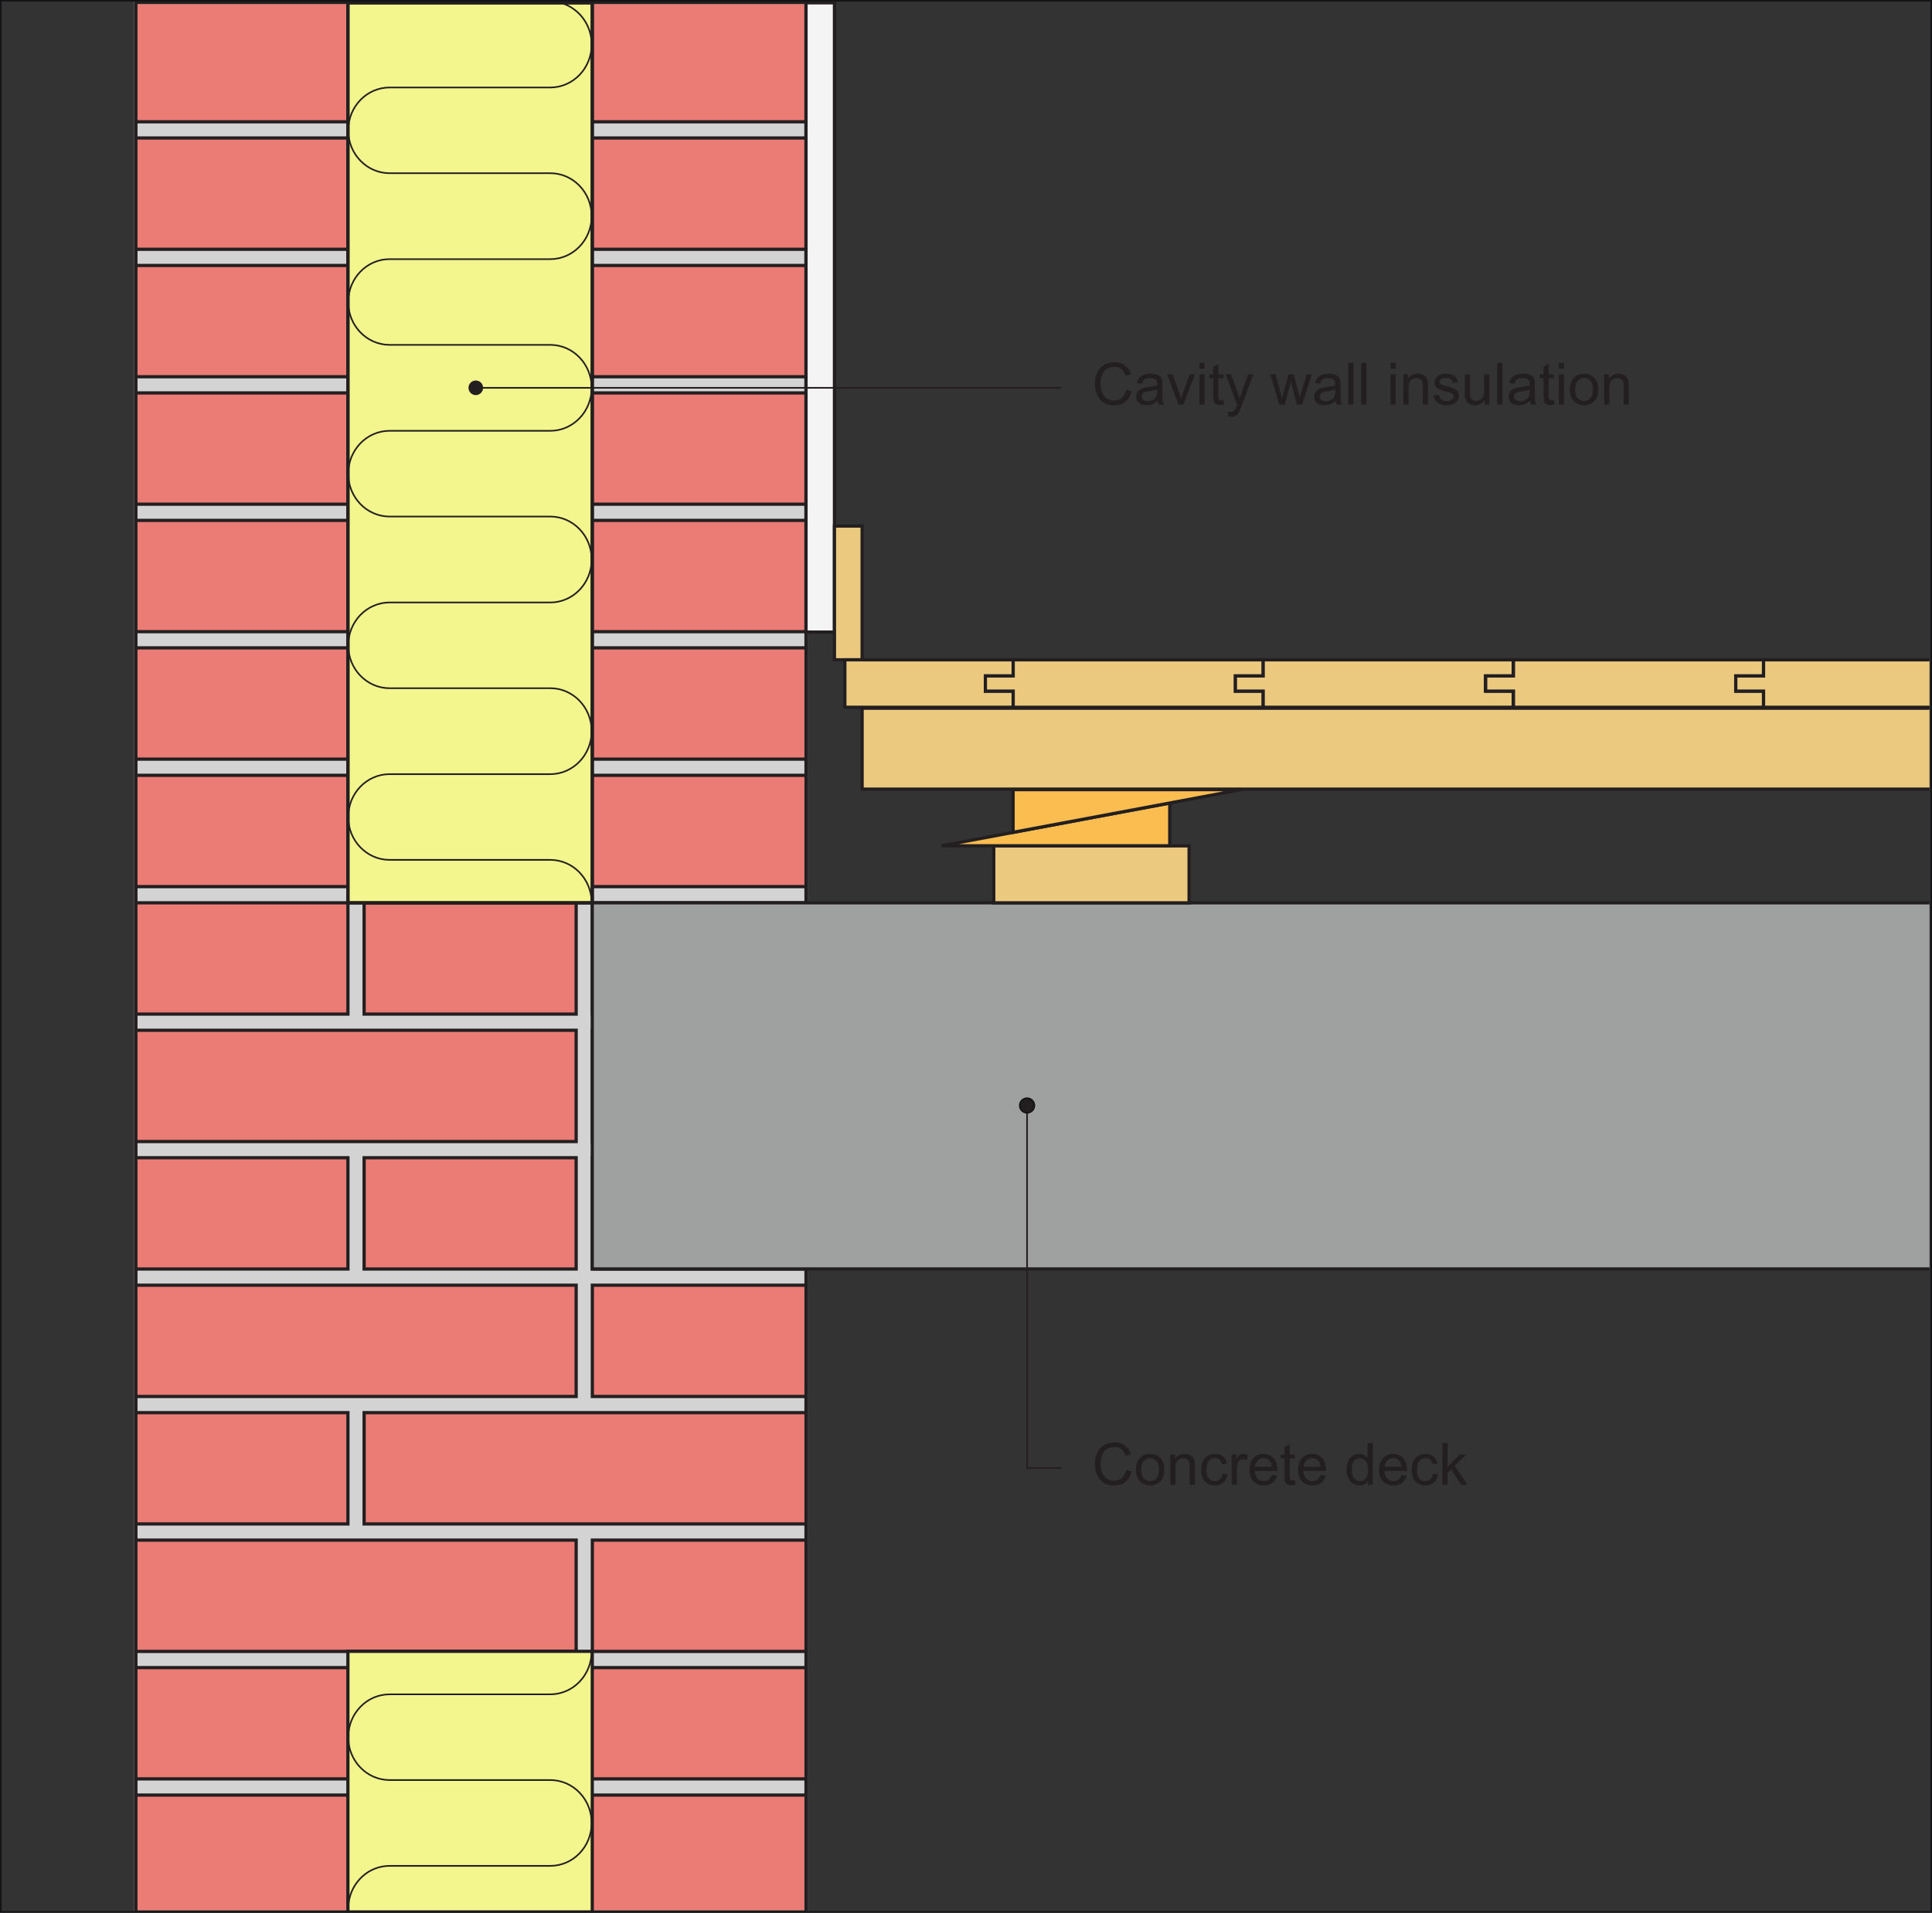
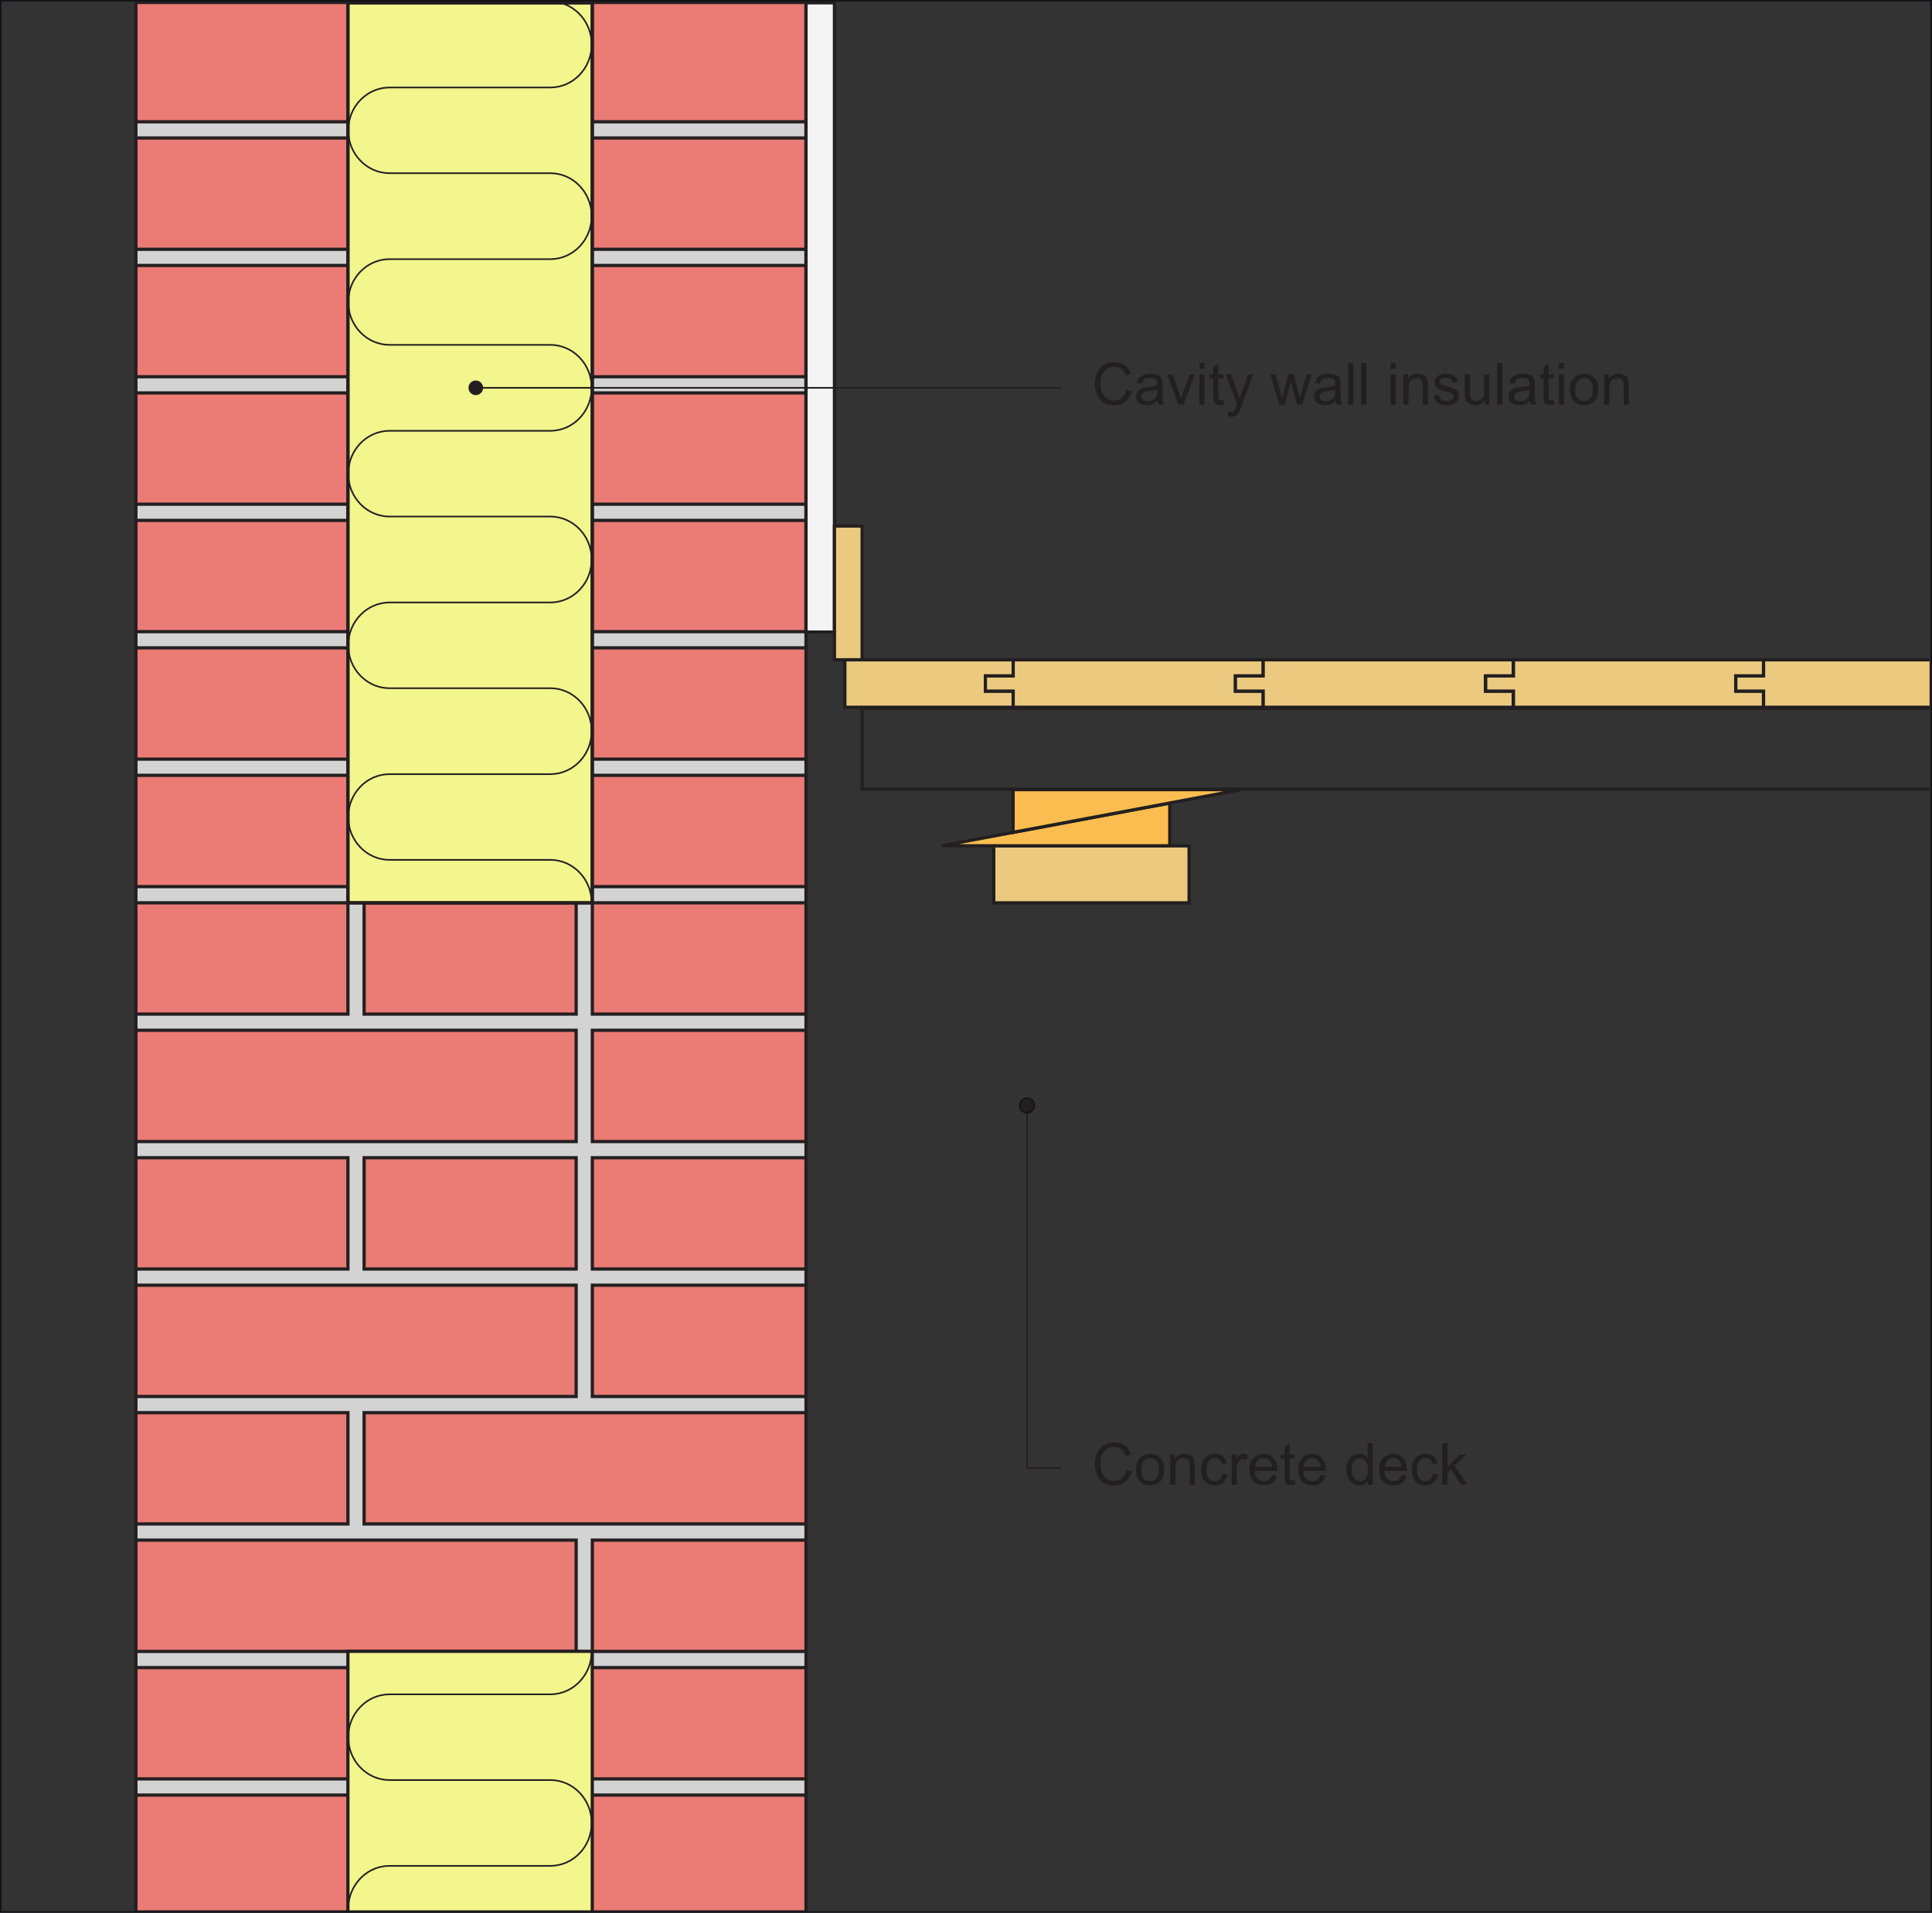
<svg xmlns="http://www.w3.org/2000/svg" xmlns:xlink="http://www.w3.org/1999/xlink" width="298.4" height="295.5" viewBox="0 0 298.4 295.5">
  <rect x="0" y="0" width="298.4" height="295.5" fill="#333333" stroke="none" />
  <defs>
    <g>
      <g id="glyph-0-0">
        <path d="M 4.609 -1.031 C 4.281 -0.75 3.875 -0.625 3.406 -0.625 C 3.016 -0.625 2.641 -0.719 2.312 -0.922 C 1.984 -1.125 1.734 -1.438 1.578 -1.844 C 1.406 -2.25 1.328 -2.734 1.328 -3.281 C 1.328 -3.703 1.391 -4.109 1.531 -4.516 C 1.672 -4.906 1.906 -5.234 2.234 -5.469 C 2.562 -5.703 2.984 -5.828 3.469 -5.828 C 3.906 -5.828 4.25 -5.719 4.547 -5.5 C 4.828 -5.297 5.047 -4.953 5.188 -4.484 L 6.031 -4.688 C 5.859 -5.281 5.547 -5.734 5.109 -6.062 C 4.672 -6.391 4.125 -6.547 3.484 -6.547 C 2.922 -6.547 2.406 -6.422 1.922 -6.172 C 1.453 -5.906 1.094 -5.531 0.844 -5.016 C 0.578 -4.531 0.453 -3.938 0.453 -3.266 C 0.453 -2.656 0.562 -2.078 0.797 -1.547 C 1.016 -1.016 1.344 -0.609 1.781 -0.312 C 2.219 -0.031 2.781 0.109 3.469 0.109 C 4.141 0.109 4.703 -0.078 5.172 -0.438 C 5.641 -0.812 5.953 -1.344 6.141 -2.047 L 5.281 -2.266 C 5.172 -1.719 4.938 -1.312 4.609 -1.031 Z M 4.609 -1.031 " />
      </g>
      <g id="glyph-0-1">
        <path d="M 3.797 0 L 4.625 0 C 4.531 -0.188 4.469 -0.375 4.422 -0.562 C 4.406 -0.75 4.391 -1.219 4.391 -1.953 L 4.391 -3 C 4.391 -3.359 4.375 -3.594 4.344 -3.734 C 4.297 -3.953 4.219 -4.125 4.094 -4.281 C 3.984 -4.422 3.797 -4.531 3.547 -4.625 C 3.297 -4.719 2.969 -4.766 2.578 -4.766 C 2.172 -4.766 1.812 -4.719 1.516 -4.609 C 1.203 -4.484 0.969 -4.344 0.812 -4.125 C 0.641 -3.938 0.531 -3.656 0.453 -3.328 L 1.234 -3.219 C 1.312 -3.562 1.453 -3.781 1.625 -3.922 C 1.812 -4.047 2.078 -4.109 2.453 -4.109 C 2.859 -4.109 3.156 -4.016 3.359 -3.844 C 3.516 -3.719 3.578 -3.484 3.578 -3.172 C 3.578 -3.141 3.578 -3.062 3.578 -2.969 C 3.281 -2.859 2.812 -2.766 2.156 -2.688 C 1.859 -2.656 1.625 -2.609 1.453 -2.578 C 1.25 -2.516 1.062 -2.438 0.891 -2.312 C 0.719 -2.203 0.578 -2.047 0.484 -1.859 C 0.375 -1.672 0.328 -1.453 0.328 -1.234 C 0.328 -0.844 0.453 -0.516 0.734 -0.281 C 1.016 -0.031 1.406 0.094 1.922 0.094 C 2.234 0.094 2.531 0.047 2.797 -0.047 C 3.062 -0.156 3.344 -0.328 3.641 -0.578 C 3.672 -0.359 3.719 -0.172 3.797 0 Z M 3.578 -2.047 C 3.578 -1.703 3.531 -1.438 3.453 -1.266 C 3.344 -1.031 3.172 -0.859 2.922 -0.719 C 2.688 -0.578 2.422 -0.516 2.109 -0.516 C 1.797 -0.516 1.562 -0.594 1.406 -0.734 C 1.25 -0.875 1.172 -1.047 1.172 -1.266 C 1.172 -1.391 1.203 -1.516 1.281 -1.625 C 1.344 -1.75 1.453 -1.828 1.594 -1.891 C 1.734 -1.938 1.969 -2 2.281 -2.047 C 2.859 -2.125 3.297 -2.219 3.578 -2.344 Z M 3.578 -2.047 " />
      </g>
      <g id="glyph-0-2">
        <path d="M 2.625 0 L 4.406 -4.672 L 3.594 -4.672 L 2.547 -1.812 C 2.422 -1.469 2.328 -1.172 2.266 -0.938 C 2.156 -1.266 2.062 -1.578 1.953 -1.875 L 0.953 -4.672 L 0.109 -4.672 L 1.875 0 Z M 2.625 0 " />
      </g>
      <g id="glyph-0-3">
        <path d="M 1.391 -5.547 L 1.391 -6.438 L 0.594 -6.438 L 0.594 -5.547 Z M 1.391 0 L 1.391 -4.672 L 0.594 -4.672 L 0.594 0 Z M 1.391 0 " />
      </g>
      <g id="glyph-0-4">
        <path d="M 1.969 -0.672 C 1.859 -0.672 1.766 -0.688 1.703 -0.734 C 1.641 -0.781 1.594 -0.812 1.562 -0.891 C 1.531 -0.953 1.516 -1.094 1.516 -1.328 L 1.516 -4.062 L 2.312 -4.062 L 2.312 -4.672 L 1.516 -4.672 L 1.516 -6.297 L 0.734 -5.828 L 0.734 -4.672 L 0.141 -4.672 L 0.141 -4.062 L 0.734 -4.062 L 0.734 -1.375 C 0.734 -0.891 0.766 -0.578 0.828 -0.438 C 0.891 -0.281 1 -0.156 1.156 -0.078 C 1.312 0.016 1.531 0.062 1.828 0.062 C 2 0.062 2.203 0.031 2.422 -0.016 L 2.312 -0.703 C 2.172 -0.688 2.047 -0.672 1.969 -0.672 Z M 1.969 -0.672 " />
      </g>
      <g id="glyph-0-5">
        <path d="M 1.078 1.891 C 1.328 1.891 1.531 1.828 1.719 1.703 C 1.906 1.578 2.062 1.391 2.203 1.141 C 2.312 0.938 2.453 0.594 2.656 0.078 L 4.422 -4.672 L 3.625 -4.672 L 2.625 -1.938 C 2.5 -1.609 2.391 -1.25 2.297 -0.906 C 2.203 -1.266 2.094 -1.625 1.969 -1.969 L 0.984 -4.672 L 0.141 -4.672 L 1.922 0.016 C 1.875 0.094 1.859 0.156 1.844 0.203 C 1.734 0.516 1.656 0.719 1.609 0.797 C 1.531 0.906 1.453 0.984 1.344 1.047 C 1.234 1.109 1.094 1.141 0.922 1.141 C 0.797 1.141 0.641 1.109 0.469 1.062 L 0.562 1.797 C 0.75 1.859 0.922 1.891 1.078 1.891 Z M 1.078 1.891 " />
      </g>
      <g id="glyph-0-6">
</g>
      <g id="glyph-0-7">
        <path d="M 2.281 0 L 3.219 -3.594 L 3.406 -2.797 L 4.156 0 L 4.969 0 L 6.438 -4.672 L 5.656 -4.672 L 4.844 -1.969 L 4.594 -1.078 L 4.359 -1.969 L 3.656 -4.672 L 2.844 -4.672 L 2.109 -1.938 C 1.953 -1.344 1.875 -1.031 1.859 -0.969 L 1.594 -1.984 L 0.844 -4.672 L 0.031 -4.672 L 1.438 0 Z M 2.281 0 " />
      </g>
      <g id="glyph-0-8">
        <path d="M 1.375 0 L 1.375 -6.438 L 0.578 -6.438 L 0.578 0 Z M 1.375 0 " />
      </g>
      <g id="glyph-0-9">
        <path d="M 1.391 0 L 1.391 -2.547 C 1.391 -3.156 1.516 -3.562 1.75 -3.766 C 2 -3.984 2.281 -4.094 2.625 -4.094 C 2.828 -4.094 3.016 -4.047 3.172 -3.938 C 3.328 -3.859 3.438 -3.719 3.5 -3.562 C 3.562 -3.406 3.594 -3.156 3.594 -2.828 L 3.594 0 L 4.391 0 L 4.391 -2.875 C 4.391 -3.234 4.359 -3.484 4.344 -3.641 C 4.297 -3.859 4.219 -4.062 4.094 -4.219 C 3.984 -4.391 3.797 -4.516 3.562 -4.609 C 3.328 -4.719 3.062 -4.766 2.797 -4.766 C 2.141 -4.766 1.641 -4.516 1.312 -4 L 1.312 -4.672 L 0.594 -4.672 L 0.594 0 Z M 1.391 0 " />
      </g>
      <g id="glyph-0-10">
        <path d="M 0.891 -0.281 C 1.203 -0.031 1.672 0.094 2.281 0.094 C 2.641 0.094 2.969 0.031 3.266 -0.094 C 3.562 -0.219 3.766 -0.391 3.922 -0.625 C 4.078 -0.859 4.156 -1.109 4.156 -1.375 C 4.156 -1.641 4.094 -1.875 3.969 -2.047 C 3.844 -2.234 3.656 -2.359 3.453 -2.469 C 3.219 -2.562 2.828 -2.688 2.281 -2.828 C 1.891 -2.938 1.656 -3 1.578 -3.031 C 1.438 -3.094 1.344 -3.156 1.281 -3.234 C 1.219 -3.328 1.172 -3.422 1.172 -3.516 C 1.172 -3.688 1.266 -3.828 1.406 -3.938 C 1.562 -4.062 1.828 -4.125 2.188 -4.125 C 2.5 -4.125 2.734 -4.047 2.891 -3.922 C 3.062 -3.781 3.172 -3.594 3.203 -3.344 L 3.984 -3.453 C 3.922 -3.766 3.828 -4 3.703 -4.188 C 3.578 -4.359 3.359 -4.516 3.094 -4.609 C 2.812 -4.719 2.5 -4.766 2.141 -4.766 C 1.891 -4.766 1.656 -4.75 1.453 -4.688 C 1.234 -4.609 1.078 -4.531 0.938 -4.453 C 0.781 -4.328 0.641 -4.188 0.562 -4 C 0.453 -3.828 0.406 -3.641 0.406 -3.422 C 0.406 -3.203 0.469 -2.984 0.578 -2.797 C 0.703 -2.625 0.875 -2.469 1.094 -2.359 C 1.328 -2.25 1.719 -2.125 2.297 -1.984 C 2.734 -1.875 3 -1.781 3.109 -1.703 C 3.266 -1.609 3.344 -1.469 3.344 -1.281 C 3.344 -1.094 3.266 -0.922 3.094 -0.781 C 2.906 -0.625 2.641 -0.547 2.281 -0.547 C 1.906 -0.547 1.625 -0.625 1.438 -0.797 C 1.234 -0.969 1.109 -1.203 1.062 -1.516 L 0.281 -1.391 C 0.375 -0.906 0.562 -0.531 0.891 -0.281 Z M 0.891 -0.281 " />
      </g>
      <g id="glyph-0-11">
        <path d="M 4.359 0 L 4.359 -4.672 L 3.562 -4.672 L 3.562 -2.172 C 3.562 -1.766 3.516 -1.469 3.438 -1.266 C 3.344 -1.047 3.203 -0.891 3 -0.766 C 2.797 -0.641 2.562 -0.578 2.328 -0.578 C 2.094 -0.578 1.891 -0.641 1.734 -0.766 C 1.578 -0.875 1.469 -1.047 1.406 -1.25 C 1.391 -1.391 1.375 -1.672 1.375 -2.094 L 1.375 -4.672 L 0.578 -4.672 L 0.578 -1.781 C 0.578 -1.438 0.594 -1.203 0.625 -1.047 C 0.672 -0.812 0.75 -0.609 0.859 -0.453 C 0.984 -0.297 1.156 -0.156 1.391 -0.062 C 1.641 0.047 1.891 0.094 2.172 0.094 C 2.797 0.094 3.281 -0.156 3.641 -0.688 L 3.641 0 Z M 4.359 0 " />
      </g>
      <g id="glyph-0-12">
        <path d="M 0.906 -0.531 C 1.312 -0.109 1.844 0.094 2.484 0.094 C 2.891 0.094 3.266 0 3.625 -0.188 C 3.953 -0.375 4.219 -0.641 4.406 -0.984 C 4.578 -1.328 4.672 -1.797 4.672 -2.406 C 4.672 -3.141 4.469 -3.719 4.062 -4.141 C 3.656 -4.562 3.125 -4.766 2.484 -4.766 C 1.906 -4.766 1.422 -4.594 1.016 -4.25 C 0.547 -3.828 0.297 -3.188 0.297 -2.344 C 0.297 -1.547 0.5 -0.938 0.906 -0.531 Z M 1.5 -3.672 C 1.766 -3.969 2.094 -4.109 2.484 -4.109 C 2.875 -4.109 3.203 -3.969 3.469 -3.672 C 3.719 -3.375 3.859 -2.938 3.859 -2.359 C 3.859 -1.75 3.719 -1.297 3.469 -1 C 3.203 -0.703 2.875 -0.547 2.484 -0.547 C 2.094 -0.547 1.766 -0.688 1.5 -0.984 C 1.234 -1.281 1.109 -1.734 1.109 -2.328 C 1.109 -2.922 1.234 -3.375 1.5 -3.672 Z M 1.5 -3.672 " />
      </g>
      <g id="glyph-0-13">
        <path d="M 3.25 -0.844 C 3.047 -0.641 2.781 -0.547 2.469 -0.547 C 2.094 -0.547 1.766 -0.688 1.531 -0.969 C 1.281 -1.266 1.172 -1.703 1.172 -2.344 C 1.172 -2.969 1.297 -3.406 1.547 -3.688 C 1.797 -3.984 2.109 -4.125 2.516 -4.125 C 2.781 -4.125 3 -4.047 3.188 -3.891 C 3.375 -3.719 3.516 -3.484 3.578 -3.172 L 4.344 -3.297 C 4.25 -3.766 4.047 -4.125 3.719 -4.391 C 3.406 -4.641 2.984 -4.766 2.484 -4.766 C 2.094 -4.766 1.703 -4.688 1.375 -4.484 C 1.031 -4.297 0.781 -4.016 0.609 -3.641 C 0.438 -3.266 0.359 -2.812 0.359 -2.328 C 0.359 -1.531 0.562 -0.938 0.938 -0.516 C 1.328 -0.109 1.844 0.094 2.484 0.094 C 2.984 0.094 3.422 -0.047 3.766 -0.344 C 4.109 -0.656 4.344 -1.078 4.422 -1.609 L 3.641 -1.703 C 3.594 -1.312 3.453 -1.031 3.25 -0.844 Z M 3.25 -0.844 " />
      </g>
      <g id="glyph-0-14">
        <path d="M 1.375 0 L 1.375 -2.438 C 1.375 -2.766 1.422 -3.078 1.516 -3.359 C 1.562 -3.547 1.672 -3.688 1.797 -3.797 C 1.938 -3.891 2.094 -3.953 2.266 -3.953 C 2.453 -3.953 2.641 -3.891 2.844 -3.781 L 3.125 -4.516 C 2.844 -4.688 2.578 -4.766 2.312 -4.766 C 2.125 -4.766 1.953 -4.719 1.797 -4.609 C 1.641 -4.516 1.469 -4.281 1.297 -3.953 L 1.297 -4.672 L 0.578 -4.672 L 0.578 0 Z M 1.375 0 " />
      </g>
      <g id="glyph-0-15">
        <path d="M 3.297 -0.781 C 3.094 -0.625 2.844 -0.547 2.562 -0.547 C 2.156 -0.547 1.844 -0.688 1.578 -0.953 C 1.312 -1.234 1.172 -1.625 1.141 -2.141 L 4.625 -2.141 C 4.625 -2.219 4.625 -2.297 4.625 -2.344 C 4.625 -3.109 4.422 -3.703 4.031 -4.125 C 3.641 -4.547 3.125 -4.766 2.516 -4.766 C 1.859 -4.766 1.344 -4.547 0.938 -4.125 C 0.531 -3.688 0.328 -3.078 0.328 -2.297 C 0.328 -1.531 0.531 -0.953 0.938 -0.531 C 1.328 -0.109 1.875 0.094 2.562 0.094 C 3.094 0.094 3.531 -0.031 3.891 -0.297 C 4.234 -0.562 4.469 -0.922 4.594 -1.406 L 3.781 -1.516 C 3.656 -1.172 3.5 -0.938 3.297 -0.781 Z M 1.609 -3.75 C 1.844 -4 2.156 -4.125 2.516 -4.125 C 2.922 -4.125 3.234 -3.969 3.484 -3.656 C 3.656 -3.469 3.75 -3.172 3.781 -2.781 L 1.188 -2.781 C 1.219 -3.188 1.344 -3.516 1.609 -3.75 Z M 1.609 -3.75 " />
      </g>
      <g id="glyph-0-16">
        <path d="M 4.344 0 L 4.344 -6.438 L 3.562 -6.438 L 3.562 -4.125 C 3.422 -4.312 3.234 -4.469 3.016 -4.594 C 2.797 -4.703 2.547 -4.766 2.266 -4.766 C 1.875 -4.766 1.531 -4.672 1.219 -4.469 C 0.922 -4.266 0.688 -3.984 0.531 -3.594 C 0.375 -3.219 0.297 -2.797 0.297 -2.328 C 0.297 -1.859 0.391 -1.438 0.562 -1.062 C 0.734 -0.703 0.969 -0.406 1.281 -0.203 C 1.594 0 1.938 0.094 2.297 0.094 C 2.875 0.094 3.312 -0.141 3.609 -0.594 L 3.609 0 Z M 1.453 -3.688 C 1.703 -3.969 1.984 -4.109 2.344 -4.109 C 2.703 -4.109 3 -3.953 3.266 -3.656 C 3.5 -3.359 3.625 -2.891 3.625 -2.266 C 3.625 -1.688 3.516 -1.25 3.266 -0.969 C 3.031 -0.688 2.734 -0.547 2.375 -0.547 C 2.031 -0.547 1.734 -0.688 1.484 -0.984 C 1.234 -1.281 1.109 -1.734 1.109 -2.328 C 1.109 -2.938 1.219 -3.391 1.453 -3.688 Z M 1.453 -3.688 " />
      </g>
      <g id="glyph-0-17">
        <path d="M 1.391 0 L 1.391 -1.859 L 1.938 -2.391 L 3.484 0 L 4.469 0 L 2.5 -2.938 L 4.281 -4.672 L 3.266 -4.672 L 1.391 -2.766 L 1.391 -6.438 L 0.594 -6.438 L 0.594 0 Z M 1.391 0 " />
      </g>
    </g>
    <clipPath id="clip-0">
      <path clip-rule="nonzero" d="M 20 0 L 125 0 L 125 295.5 L 20 295.5 Z M 20 0 " />
    </clipPath>
    <clipPath id="clip-1">
-       <path clip-rule="nonzero" d="M 20 0.121 L 125 0.121 L 125 295.375 L 20 295.375 Z M 20 0.121 " />
-     </clipPath>
+       </clipPath>
    <clipPath id="clip-2">
      <path clip-rule="nonzero" d="M 20 0.121 L 125 0.121 L 125 295.375 L 20 295.375 Z M 20 0.121 " />
    </clipPath>
    <clipPath id="clip-3">
      <path clip-rule="nonzero" d="M 53 255 L 92 255 L 92 295.5 L 53 295.5 Z M 53 255 " />
    </clipPath>
    <clipPath id="clip-4">
      <path clip-rule="nonzero" d="M 53 254 L 92 254 L 92 295.375 L 53 295.375 Z M 53 254 " />
    </clipPath>
    <clipPath id="clip-5">
-       <path clip-rule="nonzero" d="M 91 139 L 298.398 139 L 298.398 197 L 91 197 Z M 91 139 " />
-     </clipPath>
+       </clipPath>
    <clipPath id="clip-6">
      <path clip-rule="nonzero" d="M 268 101 L 298.398 101 L 298.398 110 L 268 110 Z M 268 101 " />
    </clipPath>
    <clipPath id="clip-7">
      <path clip-rule="nonzero" d="M 267 101 L 298.398 101 L 298.398 110 L 267 110 Z M 267 101 " />
    </clipPath>
    <clipPath id="clip-8">
      <path clip-rule="nonzero" d="M 133 109 L 298.398 109 L 298.398 122 L 133 122 Z M 133 109 " />
    </clipPath>
    <clipPath id="clip-9">
      <path clip-rule="nonzero" d="M 132 109 L 298.398 109 L 298.398 123 L 132 123 Z M 132 109 " />
    </clipPath>
    <clipPath id="clip-10">
      <path clip-rule="nonzero" d="M 52 280 L 93 280 L 93 295.5 L 52 295.5 Z M 52 280 " />
    </clipPath>
    <clipPath id="clip-11">
      <path clip-rule="nonzero" d="M 0 0 L 298.398 0 L 298.398 295.5 L 0 295.5 Z M 0 0 " />
    </clipPath>
  </defs>
  <g clip-path="url(#clip-0)">
    <path fill-rule="nonzero" fill="rgb(91.544%, 48.132%, 45.772%)" fill-opacity="1" d="M 20.988 295.375 L 124.488 295.375 L 124.488 0.375 L 20.988 0.375 L 20.988 295.375 " />
  </g>
  <g clip-path="url(#clip-1)">
    <path fill="none" stroke-width="5" stroke-linecap="butt" stroke-linejoin="miter" stroke="rgb(86.783%, 87.033%, 86.606%)" stroke-opacity="1" stroke-miterlimit="4" d="M 1244.883 1.25 L 209.883 1.25 L 209.883 2951.25 L 1244.883 2951.25 Z M 1244.883 1.25 " transform="matrix(0.1, 0, 0, -0.1, 0, 295.5)" />
  </g>
  <path fill-rule="nonzero" fill="rgb(80.988%, 39.011%, 36.951%)" fill-opacity="1" stroke-width="30" stroke-linecap="butt" stroke-linejoin="miter" stroke="rgb(13.73%, 12.16%, 12.549%)" stroke-opacity="1" stroke-miterlimit="4" d="M 549.883 1375.859 L 549.883 1570.117 M 549.883 975.703 L 549.883 1172.617 M 549.883 588.203 L 549.883 785.117 M 902.383 785.117 L 902.383 1572.773 M 902.383 395.156 L 902.383 588.203 M 209.883 194.336 L 1244.883 194.336 M 209.883 391.25 L 1244.883 391.25 M 209.883 588.203 L 1244.883 588.203 M 209.883 785.117 L 1244.883 785.117 M 209.883 982.031 L 1244.883 982.031 M 209.883 1178.945 L 1244.883 1178.945 M 209.883 1375.859 L 1244.883 1375.859 M 209.883 1572.773 L 1244.883 1572.773 M 209.883 1769.727 L 1244.883 1769.727 M 209.883 1966.641 L 1244.883 1966.641 M 209.883 2163.555 L 1244.883 2163.555 M 209.883 2360.469 L 1244.883 2360.469 M 209.883 2557.383 L 1244.883 2557.383 M 209.883 2754.336 L 1244.883 2754.336 " transform="matrix(0.1, 0, 0, -0.1, 0, 295.5)" />
  <path fill="none" stroke-width="20" stroke-linecap="butt" stroke-linejoin="miter" stroke="rgb(83.087%, 82.779%, 82.855%)" stroke-opacity="1" stroke-miterlimit="4" d="M 549.883 1375.859 L 549.883 1570.117 M 549.883 975.703 L 549.883 1172.617 M 549.883 588.203 L 549.883 785.117 M 902.383 785.117 L 902.383 1572.773 M 902.383 395.156 L 902.383 588.203 M 209.883 194.336 L 1244.883 194.336 M 209.883 391.25 L 1244.883 391.25 M 209.883 588.203 L 1244.883 588.203 M 209.883 785.117 L 1244.883 785.117 M 209.883 982.031 L 1244.883 982.031 M 209.883 1178.945 L 1244.883 1178.945 M 209.883 1375.859 L 1244.883 1375.859 M 209.883 1572.773 L 1244.883 1572.773 M 209.883 1769.727 L 1244.883 1769.727 M 209.883 1966.641 L 1244.883 1966.641 M 209.883 2163.555 L 1244.883 2163.555 M 209.883 2360.469 L 1244.883 2360.469 M 209.883 2557.383 L 1244.883 2557.383 M 209.883 2754.336 L 1244.883 2754.336 " transform="matrix(0.1, 0, 0, -0.1, 0, 295.5)" />
  <g clip-path="url(#clip-2)">
    <path fill="none" stroke-width="5" stroke-linecap="butt" stroke-linejoin="miter" stroke="rgb(13.73%, 12.16%, 12.549%)" stroke-opacity="1" stroke-miterlimit="4" d="M 1244.883 1.25 L 209.883 1.25 L 209.883 2951.25 L 1244.883 2951.25 Z M 1244.883 1.25 " transform="matrix(0.1, 0, 0, -0.1, 0, 295.5)" />
  </g>
  <g clip-path="url(#clip-3)">
    <path fill-rule="nonzero" fill="rgb(95.271%, 96.072%, 55.379%)" fill-opacity="1" d="M 53.734 295.375 L 91.477 295.375 L 91.477 255.109 L 53.734 255.109 L 53.734 295.375 " />
  </g>
  <g clip-path="url(#clip-4)">
    <path fill="none" stroke-width="5" stroke-linecap="butt" stroke-linejoin="miter" stroke="rgb(13.73%, 12.16%, 12.549%)" stroke-opacity="1" stroke-miterlimit="4" d="M 914.766 1.25 L 537.344 1.25 L 537.344 403.906 L 914.766 403.906 Z M 914.766 1.25 " transform="matrix(0.1, 0, 0, -0.1, 0, 295.5)" />
  </g>
  <path fill-rule="nonzero" fill="rgb(95.271%, 96.072%, 55.379%)" fill-opacity="1" d="M 91.477 139.477 L 53.734 139.477 L 53.734 0.434 L 91.477 0.434 L 91.477 139.477 " />
  <path fill="none" stroke-width="5" stroke-linecap="butt" stroke-linejoin="miter" stroke="rgb(13.73%, 12.16%, 12.549%)" stroke-opacity="1" stroke-miterlimit="4" d="M 914.766 1560.234 L 537.344 1560.234 L 537.344 2950.664 L 914.766 2950.664 Z M 914.766 1560.234 " transform="matrix(0.1, 0, 0, -0.1, 0, 295.5)" />
  <g clip-path="url(#clip-5)">
    <path fill-rule="nonzero" fill="rgb(62.421%, 62.878%, 62.784%)" fill-opacity="1" d="M 91.473 196.035 L 298.016 196.035 L 298.016 139.473 L 91.473 139.473 Z M 91.473 196.035 " />
    <path fill="none" stroke-width="5" stroke-linecap="butt" stroke-linejoin="miter" stroke="rgb(13.73%, 12.16%, 12.549%)" stroke-opacity="1" stroke-miterlimit="4" d="M 2980.156 994.648 L 914.727 994.648 L 914.727 1560.273 L 2980.156 1560.273 " transform="matrix(0.1, 0, 0, -0.1, 0, 295.5)" />
  </g>
  <path fill-rule="nonzero" fill="rgb(100%, 100%, 100%)" fill-opacity="1" d="M 124.488 0.434 L 128.883 0.434 L 128.883 97.648 L 124.488 97.648 L 124.488 0.434 " />
  <path fill-rule="nonzero" fill="rgb(95.686%, 95.609%, 95.628%)" fill-opacity="1" d="M 124.488 0.434 L 128.883 0.434 L 128.883 97.648 L 124.488 97.648 L 124.488 0.434 " />
  <path fill="none" stroke-width="5" stroke-linecap="butt" stroke-linejoin="miter" stroke="rgb(13.73%, 12.16%, 12.549%)" stroke-opacity="1" stroke-miterlimit="4" d="M 1244.883 2950.664 L 1288.828 2950.664 L 1288.828 1978.516 L 1244.883 1978.516 Z M 1244.883 2950.664 " transform="matrix(0.1, 0, 0, -0.1, 0, 295.5)" />
  <path fill-rule="nonzero" fill="rgb(91.925%, 79.198%, 50.07%)" fill-opacity="1" d="M 133.156 101.934 L 128.883 101.934 L 128.883 81.266 L 133.156 81.266 L 133.156 101.934 " />
  <path fill="none" stroke-width="5" stroke-linecap="butt" stroke-linejoin="miter" stroke="rgb(13.73%, 12.16%, 12.549%)" stroke-opacity="1" stroke-miterlimit="4" d="M 1331.562 1935.664 L 1288.828 1935.664 L 1288.828 2142.344 L 1331.562 2142.344 Z M 1331.562 1935.664 " transform="matrix(0.1, 0, 0, -0.1, 0, 295.5)" />
  <path fill-rule="nonzero" fill="rgb(91.925%, 79.198%, 50.07%)" fill-opacity="1" d="M 152.195 106.77 L 152.195 104.426 L 156.488 104.426 L 156.488 101.934 L 130.488 101.934 L 130.488 109.266 L 156.488 109.266 L 156.488 106.77 L 152.195 106.77 " />
  <path fill="none" stroke-width="5" stroke-linecap="butt" stroke-linejoin="miter" stroke="rgb(13.73%, 12.16%, 12.549%)" stroke-opacity="1" stroke-miterlimit="4" d="M 1521.953 1887.305 L 1521.953 1910.742 L 1564.883 1910.742 L 1564.883 1935.664 L 1304.883 1935.664 L 1304.883 1862.344 L 1564.883 1862.344 L 1564.883 1887.305 Z M 1521.953 1887.305 " transform="matrix(0.1, 0, 0, -0.1, 0, 295.5)" />
  <path fill-rule="nonzero" fill="rgb(91.925%, 79.198%, 50.07%)" fill-opacity="1" d="M 190.816 106.77 L 190.816 104.426 L 195.109 104.426 L 195.109 101.934 L 156.488 101.934 L 156.488 104.426 L 152.195 104.426 L 152.195 106.77 L 156.488 106.77 L 156.488 109.266 L 195.109 109.266 L 195.109 106.77 L 190.816 106.77 " />
  <path fill="none" stroke-width="5" stroke-linecap="butt" stroke-linejoin="miter" stroke="rgb(13.73%, 12.16%, 12.549%)" stroke-opacity="1" stroke-miterlimit="4" d="M 1908.164 1887.305 L 1908.164 1910.742 L 1951.094 1910.742 L 1951.094 1935.664 L 1564.883 1935.664 L 1564.883 1910.742 L 1521.953 1910.742 L 1521.953 1887.305 L 1564.883 1887.305 L 1564.883 1862.344 L 1951.094 1862.344 L 1951.094 1887.305 Z M 1908.164 1887.305 " transform="matrix(0.1, 0, 0, -0.1, 0, 295.5)" />
  <path fill-rule="nonzero" fill="rgb(91.925%, 79.198%, 50.07%)" fill-opacity="1" d="M 229.434 106.77 L 229.434 104.426 L 233.723 104.426 L 233.723 101.934 L 195.102 101.934 L 195.102 104.426 L 190.812 104.426 L 190.812 106.77 L 195.102 106.77 L 195.102 109.266 L 233.723 109.266 L 233.723 106.77 L 229.434 106.77 " />
  <path fill="none" stroke-width="5" stroke-linecap="butt" stroke-linejoin="miter" stroke="rgb(13.73%, 12.16%, 12.549%)" stroke-opacity="1" stroke-miterlimit="4" d="M 2294.336 1887.305 L 2294.336 1910.742 L 2337.227 1910.742 L 2337.227 1935.664 L 1951.016 1935.664 L 1951.016 1910.742 L 1908.125 1910.742 L 1908.125 1887.305 L 1951.016 1887.305 L 1951.016 1862.344 L 2337.227 1862.344 L 2337.227 1887.305 Z M 2294.336 1887.305 " transform="matrix(0.1, 0, 0, -0.1, 0, 295.5)" />
  <path fill-rule="nonzero" fill="rgb(91.925%, 79.198%, 50.07%)" fill-opacity="1" d="M 268.086 106.77 L 268.086 104.426 L 272.379 104.426 L 272.379 101.934 L 233.758 101.934 L 233.758 104.426 L 229.465 104.426 L 229.465 106.77 L 233.758 106.77 L 233.758 109.266 L 272.379 109.266 L 272.379 106.77 L 268.086 106.77 " />
  <path fill="none" stroke-width="5" stroke-linecap="butt" stroke-linejoin="miter" stroke="rgb(13.73%, 12.16%, 12.549%)" stroke-opacity="1" stroke-miterlimit="4" d="M 2680.859 1887.305 L 2680.859 1910.742 L 2723.789 1910.742 L 2723.789 1935.664 L 2337.578 1935.664 L 2337.578 1910.742 L 2294.648 1910.742 L 2294.648 1887.305 L 2337.578 1887.305 L 2337.578 1862.344 L 2723.789 1862.344 L 2723.789 1887.305 Z M 2680.859 1887.305 " transform="matrix(0.1, 0, 0, -0.1, 0, 295.5)" />
  <g clip-path="url(#clip-6)">
    <path fill-rule="nonzero" fill="rgb(91.925%, 79.198%, 50.07%)" fill-opacity="1" d="M 298.016 101.934 L 272.383 101.934 L 272.383 104.426 L 268.094 104.426 L 268.094 106.77 L 272.383 106.77 L 272.383 109.266 L 298.016 109.266 " />
  </g>
  <g clip-path="url(#clip-7)">
    <path fill="none" stroke-width="5" stroke-linecap="butt" stroke-linejoin="miter" stroke="rgb(13.73%, 12.16%, 12.549%)" stroke-opacity="1" stroke-miterlimit="4" d="M 2980.156 1935.664 L 2723.828 1935.664 L 2723.828 1910.742 L 2680.938 1910.742 L 2680.938 1887.305 L 2723.828 1887.305 L 2723.828 1862.344 L 2980.156 1862.344 " transform="matrix(0.1, 0, 0, -0.1, 0, 295.5)" />
  </g>
  <g clip-path="url(#clip-8)">
-     <path fill-rule="nonzero" fill="rgb(91.925%, 79.198%, 50.07%)" fill-opacity="1" d="M 133.156 121.91 L 298.016 121.91 L 298.016 109.41 L 133.156 109.41 Z M 133.156 121.91 " />
-   </g>
+     </g>
  <g clip-path="url(#clip-9)">
    <path fill="none" stroke-width="5" stroke-linecap="butt" stroke-linejoin="miter" stroke="rgb(13.73%, 12.16%, 12.549%)" stroke-opacity="1" stroke-miterlimit="4" d="M 2980.156 1735.898 L 1331.562 1735.898 L 1331.562 1860.898 L 2980.156 1860.898 " transform="matrix(0.1, 0, 0, -0.1, 0, 295.5)" />
  </g>
  <path fill-rule="nonzero" fill="rgb(91.925%, 79.198%, 50.07%)" fill-opacity="1" d="M 183.656 139.477 L 153.488 139.477 L 153.488 130.676 L 183.656 130.676 L 183.656 139.477 " />
  <path fill="none" stroke-width="5" stroke-linecap="butt" stroke-linejoin="miter" stroke="rgb(13.73%, 12.16%, 12.549%)" stroke-opacity="1" stroke-miterlimit="4" d="M 1836.562 1560.234 L 1534.883 1560.234 L 1534.883 1648.242 L 1836.562 1648.242 Z M 1836.562 1560.234 " transform="matrix(0.1, 0, 0, -0.1, 0, 295.5)" />
  <path fill="none" stroke-width="2.5" stroke-linecap="butt" stroke-linejoin="miter" stroke="rgb(13.73%, 12.16%, 12.549%)" stroke-opacity="1" stroke-miterlimit="4" d="M 537.852 271.211 C 537.852 307.852 566.445 337.461 601.719 337.461 L 849.961 337.461 C 885.234 337.461 913.828 367.266 913.828 403.906 " transform="matrix(0.1, 0, 0, -0.1, 0, 295.5)" />
  <path fill="none" stroke-width="2.5" stroke-linecap="butt" stroke-linejoin="miter" stroke="rgb(13.73%, 12.16%, 12.549%)" stroke-opacity="1" stroke-miterlimit="4" d="M 537.852 271.211 C 537.852 234.727 566.445 205.039 601.719 205.039 L 849.961 205.039 C 885.234 205.039 913.828 175.273 913.828 138.672 " transform="matrix(0.1, 0, 0, -0.1, 0, 295.5)" />
  <path fill="none" stroke-width="2.5" stroke-linecap="butt" stroke-linejoin="miter" stroke="rgb(13.73%, 12.16%, 12.549%)" stroke-opacity="1" stroke-miterlimit="4" d="M 537.852 1692.773 C 537.852 1729.414 566.445 1759.023 601.719 1759.023 L 849.961 1759.023 C 885.234 1759.023 913.828 1788.828 913.828 1825.469 " transform="matrix(0.1, 0, 0, -0.1, 0, 295.5)" />
  <path fill="none" stroke-width="2.5" stroke-linecap="butt" stroke-linejoin="miter" stroke="rgb(13.73%, 12.16%, 12.549%)" stroke-opacity="1" stroke-miterlimit="4" d="M 537.852 1692.773 C 537.852 1656.289 566.445 1626.602 601.719 1626.602 L 849.961 1626.602 C 885.234 1626.602 913.828 1596.836 913.828 1560.273 " transform="matrix(0.1, 0, 0, -0.1, 0, 295.5)" />
  <path fill="none" stroke-width="2.5" stroke-linecap="butt" stroke-linejoin="miter" stroke="rgb(13.73%, 12.16%, 12.549%)" stroke-opacity="1" stroke-miterlimit="4" d="M 537.852 1958.008 C 537.852 1994.609 566.445 2024.258 601.719 2024.258 L 849.961 2024.258 C 885.234 2024.258 913.828 2054.023 913.828 2090.664 " transform="matrix(0.1, 0, 0, -0.1, 0, 295.5)" />
  <path fill="none" stroke-width="2.5" stroke-linecap="butt" stroke-linejoin="miter" stroke="rgb(13.73%, 12.16%, 12.549%)" stroke-opacity="1" stroke-miterlimit="4" d="M 537.852 1958.008 C 537.852 1921.484 566.445 1891.797 601.719 1891.797 L 849.961 1891.797 C 885.234 1891.797 913.828 1862.031 913.828 1825.469 " transform="matrix(0.1, 0, 0, -0.1, 0, 295.5)" />
  <path fill="none" stroke-width="2.5" stroke-linecap="butt" stroke-linejoin="miter" stroke="rgb(13.73%, 12.16%, 12.549%)" stroke-opacity="1" stroke-miterlimit="4" d="M 537.852 2223.203 C 537.852 2259.805 566.445 2289.453 601.719 2289.453 L 849.961 2289.453 C 885.234 2289.453 913.828 2319.219 913.828 2355.898 " transform="matrix(0.1, 0, 0, -0.1, 0, 295.5)" />
  <path fill="none" stroke-width="2.5" stroke-linecap="butt" stroke-linejoin="miter" stroke="rgb(13.73%, 12.16%, 12.549%)" stroke-opacity="1" stroke-miterlimit="4" d="M 537.852 2223.203 C 537.852 2186.68 566.445 2156.992 601.719 2156.992 L 849.961 2156.992 C 885.234 2156.992 913.828 2127.227 913.828 2090.664 " transform="matrix(0.1, 0, 0, -0.1, 0, 295.5)" />
  <path fill="none" stroke-width="2.5" stroke-linecap="butt" stroke-linejoin="miter" stroke="rgb(13.73%, 12.16%, 12.549%)" stroke-opacity="1" stroke-miterlimit="4" d="M 537.852 2488.398 C 537.852 2525.039 566.445 2554.648 601.719 2554.648 L 849.961 2554.648 C 885.234 2554.648 913.828 2584.414 913.828 2621.094 " transform="matrix(0.1, 0, 0, -0.1, 0, 295.5)" />
  <path fill="none" stroke-width="2.5" stroke-linecap="butt" stroke-linejoin="miter" stroke="rgb(13.73%, 12.16%, 12.549%)" stroke-opacity="1" stroke-miterlimit="4" d="M 537.852 2488.398 C 537.852 2451.875 566.445 2422.227 601.719 2422.227 L 849.961 2422.227 C 885.234 2422.227 913.828 2392.422 913.828 2355.859 " transform="matrix(0.1, 0, 0, -0.1, 0, 295.5)" />
  <path fill="none" stroke-width="2.5" stroke-linecap="butt" stroke-linejoin="miter" stroke="rgb(13.73%, 12.16%, 12.549%)" stroke-opacity="1" stroke-miterlimit="4" d="M 537.852 2753.594 C 537.852 2790.234 566.445 2819.844 601.719 2819.844 L 849.961 2819.844 C 885.234 2819.844 913.828 2849.648 913.828 2886.289 " transform="matrix(0.1, 0, 0, -0.1, 0, 295.5)" />
  <path fill="none" stroke-width="2.5" stroke-linecap="butt" stroke-linejoin="miter" stroke="rgb(13.73%, 12.16%, 12.549%)" stroke-opacity="1" stroke-miterlimit="4" d="M 537.852 2753.594 C 537.852 2717.109 566.445 2687.422 601.719 2687.422 L 849.961 2687.422 C 885.234 2687.422 913.828 2657.656 913.828 2621.055 " transform="matrix(0.1, 0, 0, -0.1, 0, 295.5)" />
  <path fill="none" stroke-width="2.5" stroke-linecap="butt" stroke-linejoin="miter" stroke="rgb(13.73%, 12.16%, 12.549%)" stroke-opacity="1" stroke-miterlimit="4" d="M 870.273 2949.219 C 895.586 2940.352 913.828 2915.508 913.828 2886.289 " transform="matrix(0.1, 0, 0, -0.1, 0, 295.5)" />
  <g clip-path="url(#clip-10)">
    <path fill="none" stroke-width="2.5" stroke-linecap="butt" stroke-linejoin="miter" stroke="rgb(13.73%, 12.16%, 12.549%)" stroke-opacity="1" stroke-miterlimit="4" d="M 538.359 15 C 542.695 47.539 569.297 72.461 601.719 72.461 L 849.961 72.461 C 885.273 72.461 913.789 102.148 913.789 138.672 " transform="matrix(0.1, 0, 0, -0.1, 0, 295.5)" />
  </g>
  <path fill-rule="nonzero" fill="rgb(98.186%, 74.052%, 31.14%)" fill-opacity="1" stroke-width="5" stroke-linecap="butt" stroke-linejoin="miter" stroke="rgb(13.73%, 12.16%, 12.549%)" stroke-opacity="1" stroke-miterlimit="4" d="M 1806.719 1648.398 L 1454.414 1648.398 L 1806.719 1714.375 Z M 1806.719 1648.398 " transform="matrix(0.1, 0, 0, -0.1, 0, 295.5)" />
  <path fill-rule="nonzero" fill="rgb(98.186%, 74.052%, 31.14%)" fill-opacity="1" stroke-width="5" stroke-linecap="butt" stroke-linejoin="miter" stroke="rgb(13.73%, 12.16%, 12.549%)" stroke-opacity="1" stroke-miterlimit="4" d="M 1564.727 1735.117 L 1916.992 1735.117 L 1564.727 1669.141 Z M 1564.727 1735.117 " transform="matrix(0.1, 0, 0, -0.1, 0, 295.5)" />
  <path fill="none" stroke-width="5" stroke-linecap="butt" stroke-linejoin="miter" stroke="rgb(13.73%, 12.16%, 12.549%)" stroke-opacity="1" stroke-miterlimit="4" d="M 914.766 1560.234 L 537.344 1560.234 L 537.344 2950.664 L 914.766 2950.664 Z M 914.766 1560.234 " transform="matrix(0.1, 0, 0, -0.1, 0, 295.5)" />
  <g fill="rgb(13.73%, 12.16%, 12.549%)" fill-opacity="1">
    <use xlink:href="#glyph-0-0" x="168.652" y="62.504" />
  </g>
  <g fill="rgb(13.73%, 12.16%, 12.549%)" fill-opacity="1">
    <use xlink:href="#glyph-0-1" x="175.152" y="62.504" />
  </g>
  <g fill="rgb(13.73%, 12.16%, 12.549%)" fill-opacity="1">
    <use xlink:href="#glyph-0-2" x="180.157" y="62.504" />
    <use xlink:href="#glyph-0-3" x="184.657" y="62.504" />
  </g>
  <g fill="rgb(13.73%, 12.16%, 12.549%)" fill-opacity="1">
    <use xlink:href="#glyph-0-4" x="186.656" y="62.504" />
  </g>
  <g fill="rgb(13.73%, 12.16%, 12.549%)" fill-opacity="1">
    <use xlink:href="#glyph-0-5" x="189.157" y="62.504" />
    <use xlink:href="#glyph-0-6" x="193.657" y="62.504" />
  </g>
  <g fill="rgb(13.73%, 12.16%, 12.549%)" fill-opacity="1">
    <use xlink:href="#glyph-0-7" x="196.158" y="62.504" />
  </g>
  <g fill="rgb(13.73%, 12.16%, 12.549%)" fill-opacity="1">
    <use xlink:href="#glyph-0-1" x="202.657" y="62.504" />
  </g>
  <g fill="rgb(13.73%, 12.16%, 12.549%)" fill-opacity="1">
    <use xlink:href="#glyph-0-8" x="207.662" y="62.504" />
  </g>
  <g fill="rgb(13.73%, 12.16%, 12.549%)" fill-opacity="1">
    <use xlink:href="#glyph-0-8" x="209.662" y="62.504" />
  </g>
  <g fill="rgb(13.73%, 12.16%, 12.549%)" fill-opacity="1">
    <use xlink:href="#glyph-0-6" x="211.662" y="62.504" />
  </g>
  <g fill="rgb(13.73%, 12.16%, 12.549%)" fill-opacity="1">
    <use xlink:href="#glyph-0-3" x="214.162" y="62.504" />
  </g>
  <g fill="rgb(13.73%, 12.16%, 12.549%)" fill-opacity="1">
    <use xlink:href="#glyph-0-9" x="216.162" y="62.504" />
  </g>
  <g fill="rgb(13.73%, 12.16%, 12.549%)" fill-opacity="1">
    <use xlink:href="#glyph-0-10" x="221.167" y="62.504" />
    <use xlink:href="#glyph-0-11" x="225.667" y="62.504" />
  </g>
  <g fill="rgb(13.73%, 12.16%, 12.549%)" fill-opacity="1">
    <use xlink:href="#glyph-0-8" x="230.672" y="62.504" />
  </g>
  <g fill="rgb(13.73%, 12.16%, 12.549%)" fill-opacity="1">
    <use xlink:href="#glyph-0-1" x="232.672" y="62.504" />
  </g>
  <g fill="rgb(13.73%, 12.16%, 12.549%)" fill-opacity="1">
    <use xlink:href="#glyph-0-4" x="237.677" y="62.504" />
  </g>
  <g fill="rgb(13.73%, 12.16%, 12.549%)" fill-opacity="1">
    <use xlink:href="#glyph-0-3" x="240.177" y="62.504" />
  </g>
  <g fill="rgb(13.73%, 12.16%, 12.549%)" fill-opacity="1">
    <use xlink:href="#glyph-0-12" x="242.177" y="62.504" />
  </g>
  <g fill="rgb(13.73%, 12.16%, 12.549%)" fill-opacity="1">
    <use xlink:href="#glyph-0-9" x="247.182" y="62.504" />
  </g>
  <path fill="none" stroke-width="2.5" stroke-linecap="butt" stroke-linejoin="miter" stroke="rgb(13.73%, 12.16%, 12.549%)" stroke-opacity="1" stroke-miterlimit="4" d="M 1639.062 2355.859 L 734.883 2355.859 " transform="matrix(0.1, 0, 0, -0.1, 0, 295.5)" />
  <path fill-rule="nonzero" fill="rgb(13.73%, 12.16%, 12.549%)" fill-opacity="1" d="M 73.488 58.785 C 72.863 58.785 72.359 59.289 72.359 59.914 C 72.359 60.535 72.863 61.039 73.488 61.039 C 74.109 61.039 74.617 60.535 74.617 59.914 C 74.617 59.289 74.109 58.785 73.488 58.785 " />
  <g fill="rgb(13.73%, 12.16%, 12.549%)" fill-opacity="1">
    <use xlink:href="#glyph-0-0" x="168.652" y="229.378" />
  </g>
  <g fill="rgb(13.73%, 12.16%, 12.549%)" fill-opacity="1">
    <use xlink:href="#glyph-0-12" x="175.152" y="229.378" />
  </g>
  <g fill="rgb(13.73%, 12.16%, 12.549%)" fill-opacity="1">
    <use xlink:href="#glyph-0-9" x="180.157" y="229.378" />
  </g>
  <g fill="rgb(13.73%, 12.16%, 12.549%)" fill-opacity="1">
    <use xlink:href="#glyph-0-13" x="185.162" y="229.378" />
    <use xlink:href="#glyph-0-14" x="189.662" y="229.378" />
  </g>
  <g fill="rgb(13.73%, 12.16%, 12.549%)" fill-opacity="1">
    <use xlink:href="#glyph-0-15" x="192.66" y="229.378" />
  </g>
  <g fill="rgb(13.73%, 12.16%, 12.549%)" fill-opacity="1">
    <use xlink:href="#glyph-0-4" x="197.665" y="229.378" />
  </g>
  <g fill="rgb(13.73%, 12.16%, 12.549%)" fill-opacity="1">
    <use xlink:href="#glyph-0-15" x="200.166" y="229.378" />
  </g>
  <g fill="rgb(13.73%, 12.16%, 12.549%)" fill-opacity="1">
    <use xlink:href="#glyph-0-6" x="205.171" y="229.378" />
  </g>
  <g fill="rgb(13.73%, 12.16%, 12.549%)" fill-opacity="1">
    <use xlink:href="#glyph-0-16" x="207.672" y="229.378" />
  </g>
  <g fill="rgb(13.73%, 12.16%, 12.549%)" fill-opacity="1">
    <use xlink:href="#glyph-0-15" x="212.676" y="229.378" />
  </g>
  <g fill="rgb(13.73%, 12.16%, 12.549%)" fill-opacity="1">
    <use xlink:href="#glyph-0-13" x="217.681" y="229.378" />
    <use xlink:href="#glyph-0-17" x="222.181" y="229.378" />
  </g>
  <path fill="none" stroke-width="2.5" stroke-linecap="butt" stroke-linejoin="miter" stroke="rgb(13.73%, 12.16%, 12.549%)" stroke-opacity="1" stroke-miterlimit="4" d="M 1639.062 687.148 L 1586.328 687.148 L 1586.328 1247.148 " transform="matrix(0.1, 0, 0, -0.1, 0, 295.5)" />
  <path fill-rule="nonzero" fill="rgb(13.73%, 12.16%, 12.549%)" fill-opacity="1" stroke-width="2.5" stroke-linecap="butt" stroke-linejoin="miter" stroke="rgb(7.99%, 7.507%, 8.757%)" stroke-opacity="1" stroke-miterlimit="4" d="M 1597.617 1247.148 C 1597.617 1253.359 1592.539 1258.398 1586.328 1258.398 C 1580.078 1258.398 1575.039 1253.359 1575.039 1247.148 C 1575.039 1240.898 1580.078 1235.859 1586.328 1235.859 C 1592.539 1235.859 1597.617 1240.898 1597.617 1247.148 " transform="matrix(0.1, 0, 0, -0.1, 0, 295.5)" />
  <g clip-path="url(#clip-11)">
    <path fill="none" stroke-width="2.5" stroke-linecap="butt" stroke-linejoin="miter" stroke="rgb(7.99%, 7.507%, 8.757%)" stroke-opacity="1" stroke-miterlimit="4" d="M 1.25 2953.789 L 2982.695 2953.789 L 2982.695 1.25 L 1.25 1.25 Z M 1.25 2953.789 " transform="matrix(0.1, 0, 0, -0.1, 0, 295.5)" />
  </g>
</svg>